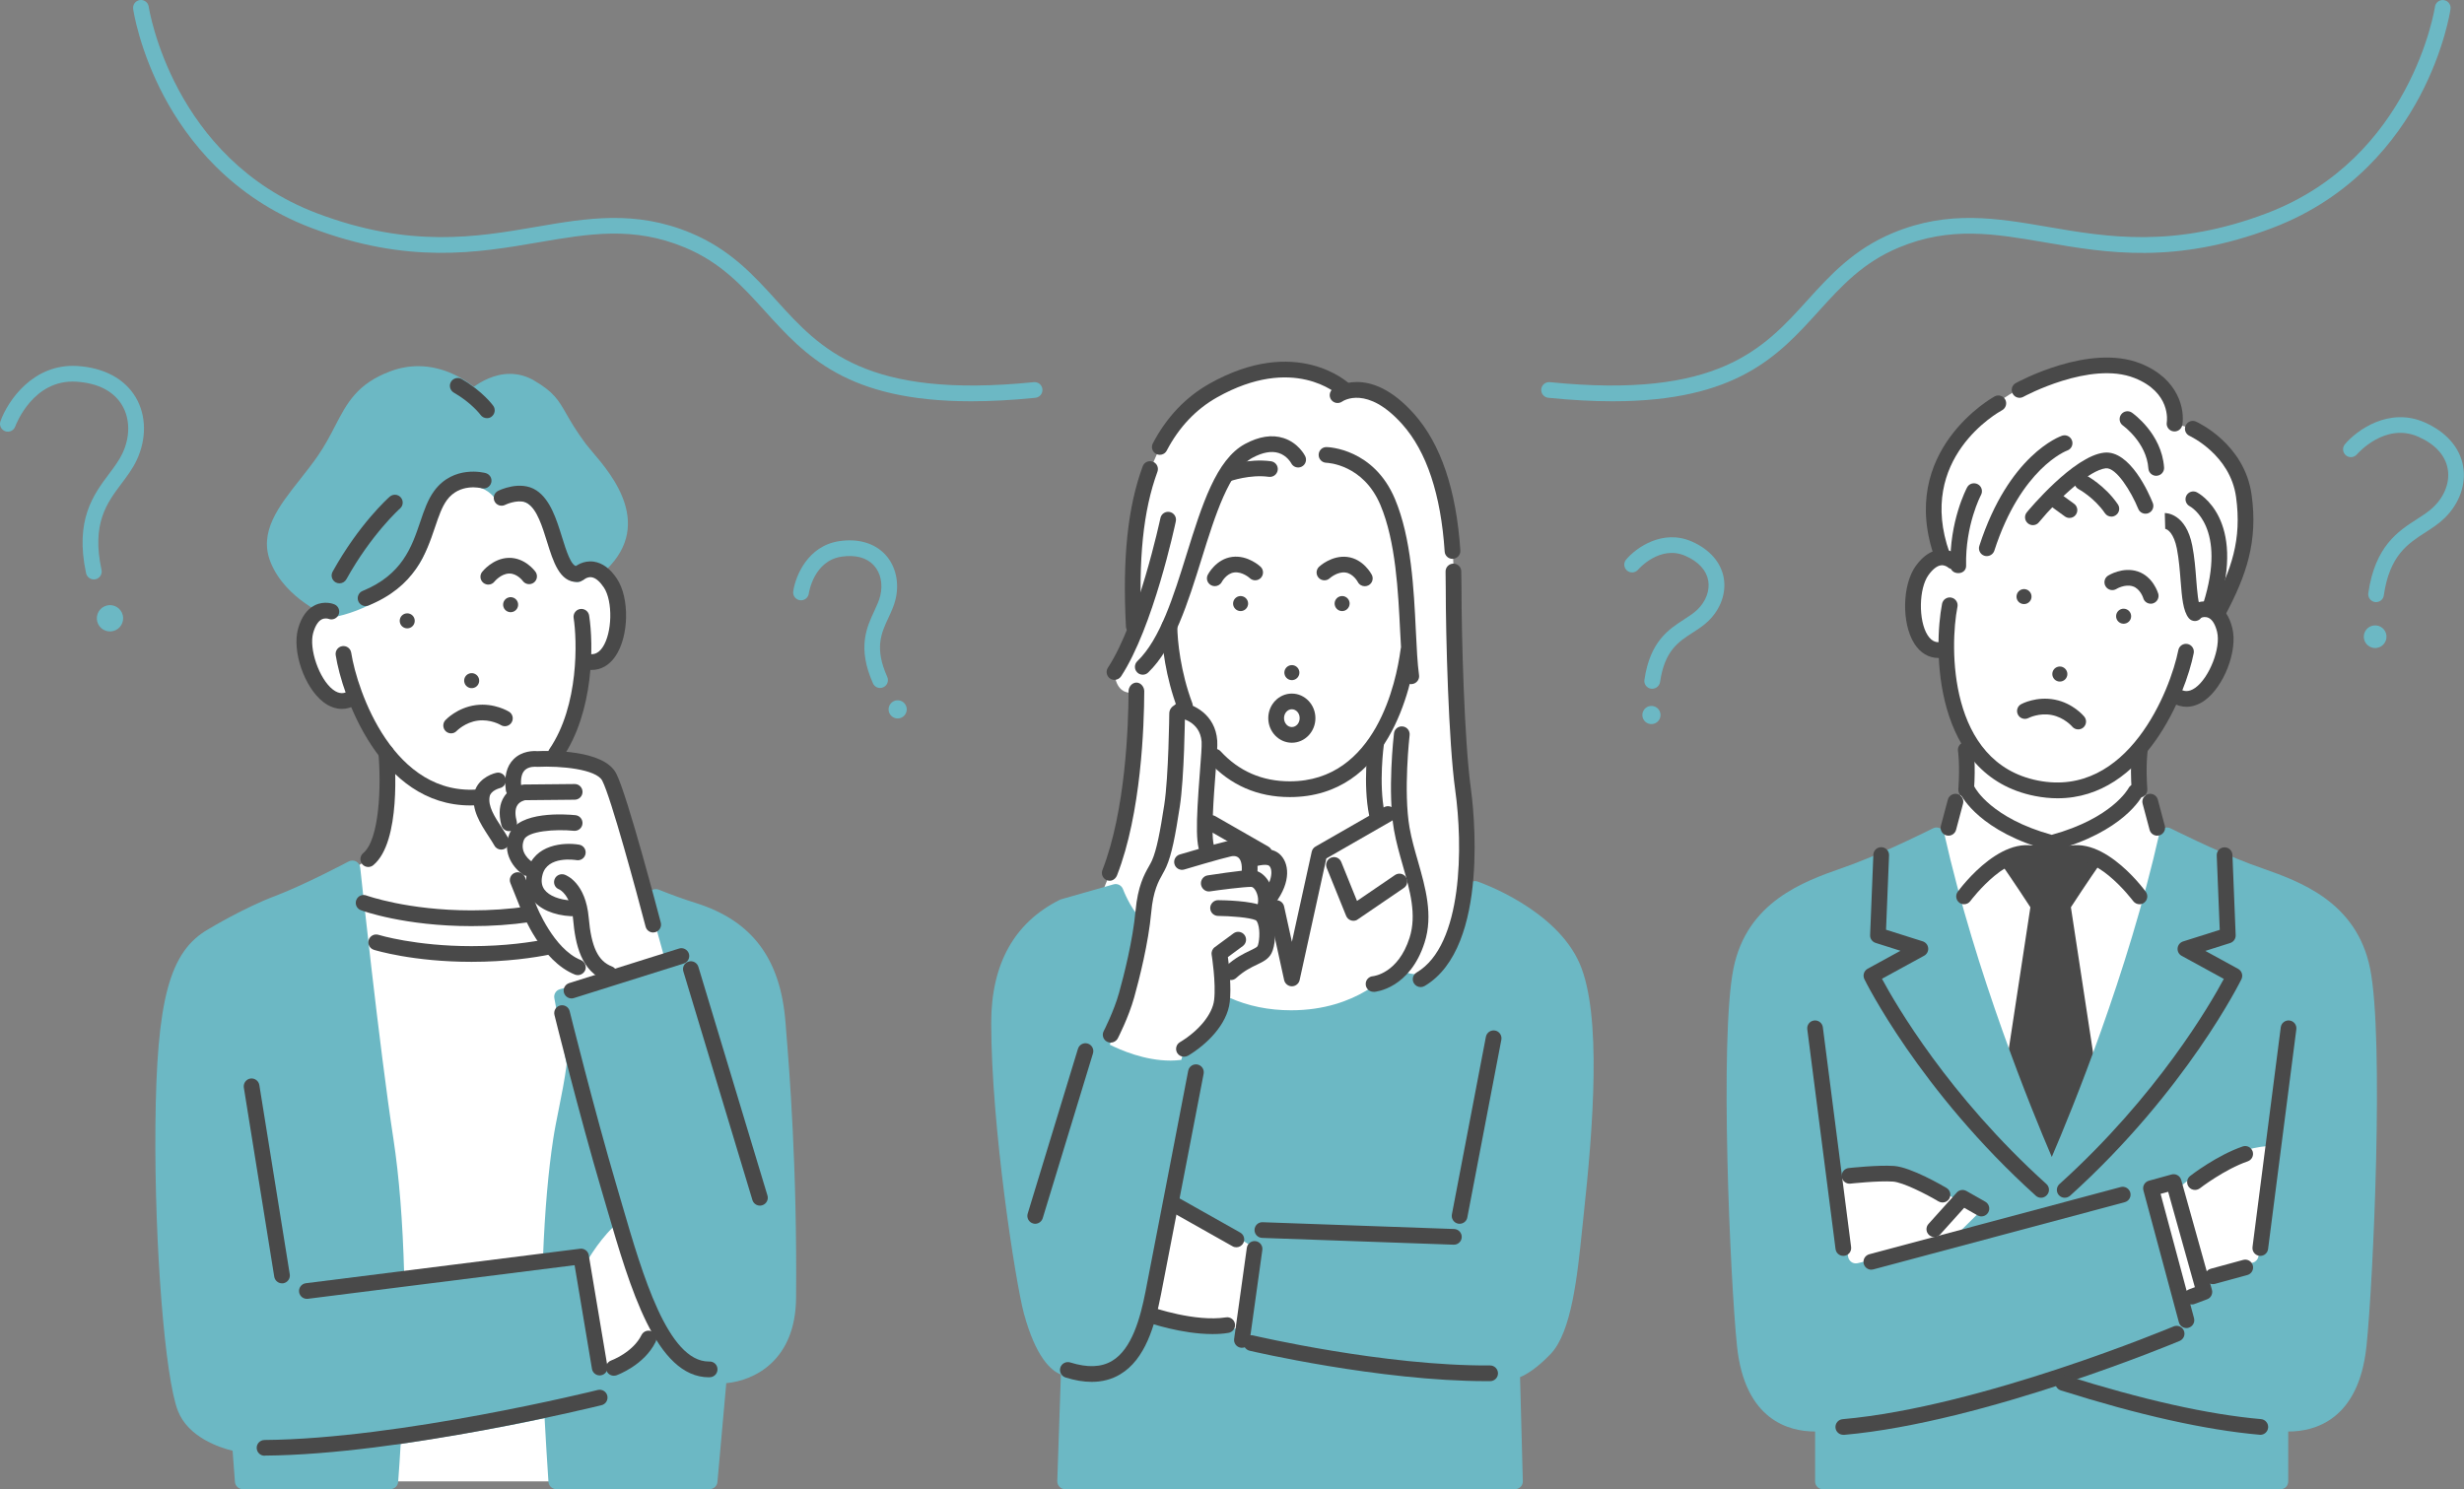
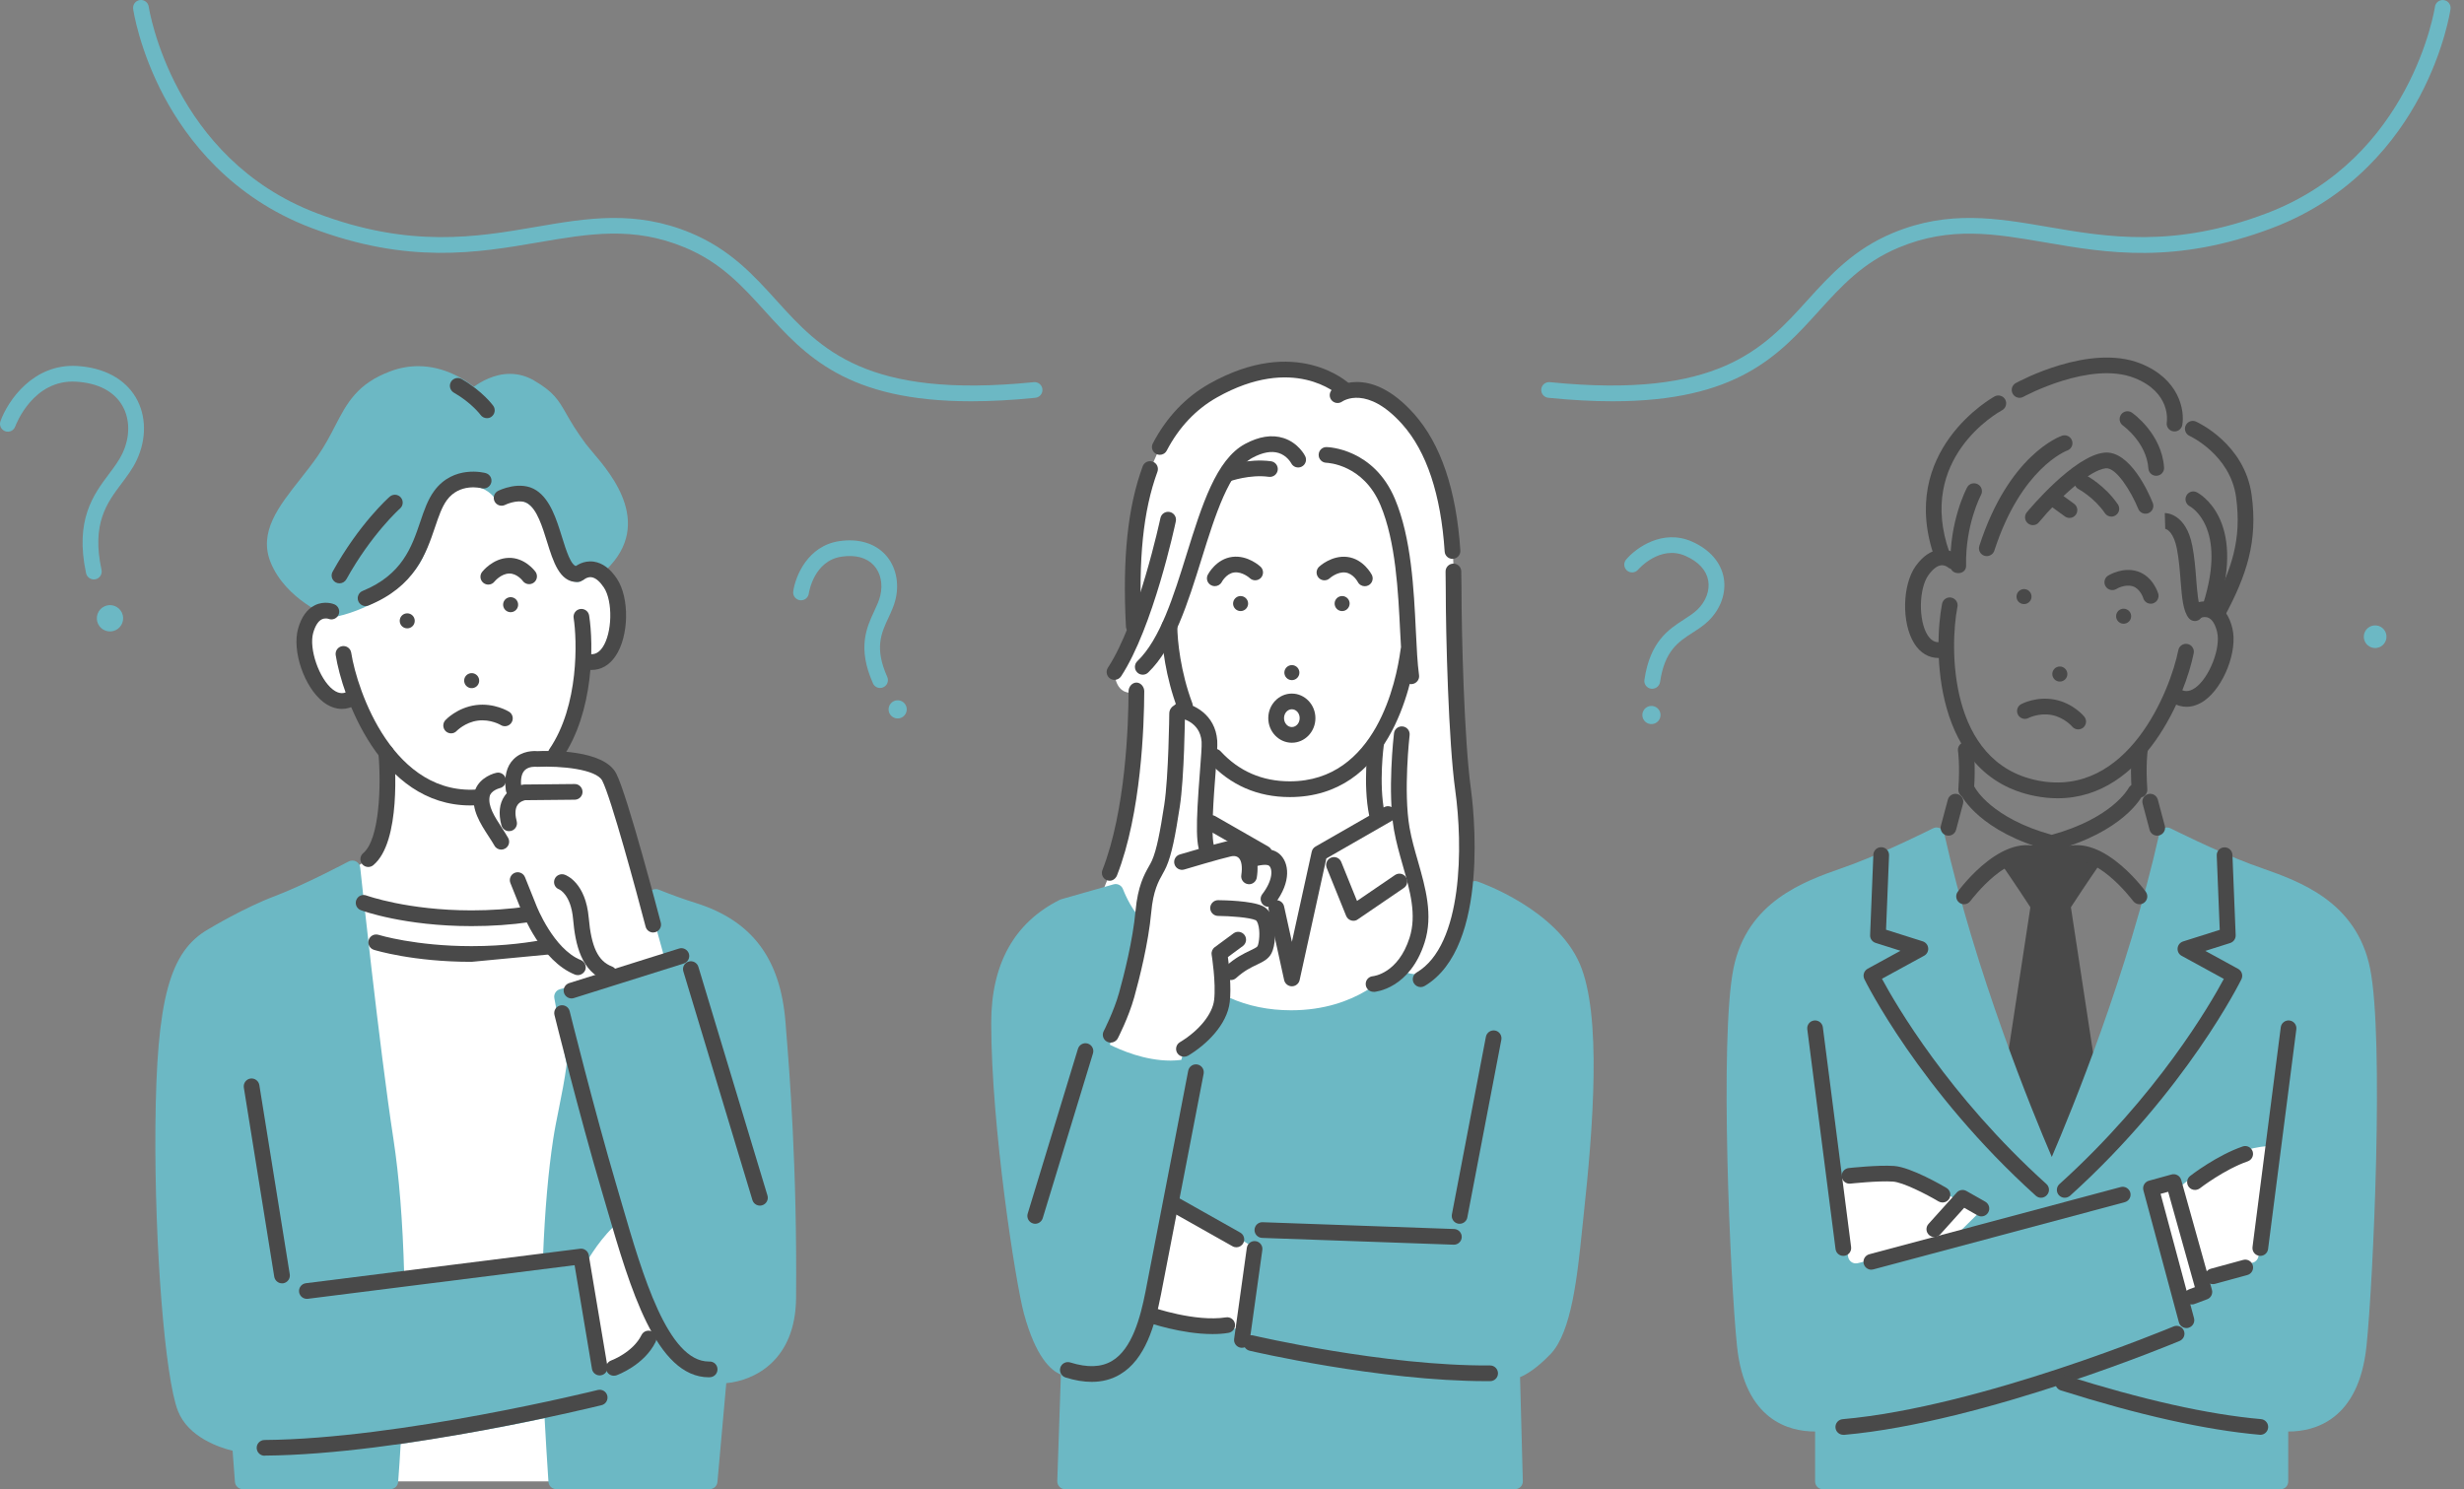
<svg xmlns="http://www.w3.org/2000/svg" version="1.1" id="data" x="0px" y="0px" viewBox="0 0 4098.7 2477.5" style="enable-background:new 0 0 4098.7 2477.5;" xml:space="preserve">
  <rect x="0" y="0" width="4098.7" height="2477.5" fill="#808080" stroke="none" />
  <style type="text/css">
	.st0{fill:#FFFFFF;}
	.st1{fill:#494949;}
	.st2{fill:#6CB8C4;}
</style>
  <g>
    <path class="st0" d="M960.9,955.2c0,0,23.3-165.5-127.1-176.9c-150.4-11.3-282.6,239.2-282.6,239.2s-63.3-12.4-39.5,84   c23.7,96.4,80.1,58.8,80.1,58.8s14.2,48.6,50.8,92.3c0,0,19.7,164.1-56.3,192.3l57.1,686.2l6,333.5h276.1l-0.9-392.6l60.1-340.4   l171.5-119.3l-62.7-115.8l-18.3-4.4c0,0-44.4-174.1-67-203.7c-22.6-29.6-83.6-25.9-83.6-25.9s39.6-65.1,45.9-161   c0,0,58.6,7.8,57.7-79.8C1027.3,934.1,975.5,944,960.9,955.2z" />
    <path class="st0" d="M2236.6,652c0,0-62.8-76.7-206.4-8.7c-143.7,67.9-153.3,277.4-143.3,409l-33,65.6c0,0,0,42.5,36.5,33.3   c0,0,5.1,199.3-59.9,339.8l59.9,97.9l-73.5,159.8c0,0,74.9,66.5,219.4,49.9c144.5-16.5,379.4-74,403.9-329.1   c0,0,1.8-78.4-5.4-148.9c-7.3-70.6-17-369.9-17-369.9S2421.3,643.3,2236.6,652z" />
-     <path class="st0" d="M3617.2,704.7c0,0,10.4-64.9-78.4-93.1c-88.7-28.3-202,43.9-233.9,72c-31.9,28.1-127.3,102.4-74.2,243.9   c0,0-43,0.5-48.5,71c-5.5,70.5,23.3,89.6,55.5,83.1c0,0-2.4,94.6,38.4,153.3l-5.2,75.2l-18.1,23.6l-11.6,43.5l-19.8,12.5   c0,0,29.4,251.4,132.1,439.4h112.9c0,0,107.4-184.2,138.3-439.4l-16.3-12.5l-11.6-43.5l-18.1-23.6l0.9-65.1   c0,0,34.3-35.7,53.1-88.5c0,0,41.8,21.9,70.6-29.7c28.8-51.7,22.7-85.2,2.2-106.7c0,0,134-214.2-38.1-306.8L3617.2,704.7z" />
    <path class="st1" d="M3495.2,1423.8c-1.6-4.1-5.2-7.1-9.5-7.9l-72.1-14.7c-1.7-0.4-3.5-0.4-5.2,0l-72.1,14.7   c-4.3,0.9-7.9,3.9-9.5,7.9c-1.6,4.1-1.1,8.7,1.4,12.3c0.3,0.4,25.1,36.2,49.2,73.3l-47.5,311.7c-0.4,2.8,0.1,5.6,1.4,8l68.2,129.7   c2.3,4.3,6.7,7,11.6,7c4.9,0,9.3-2.7,11.6-7l68.2-129.7c1.3-2.5,1.8-5.3,1.4-8l-47.5-311.7c24.1-37.1,48.9-72.9,49.2-73.3   C3496.3,1432.5,3496.8,1427.8,3495.2,1423.8z" />
    <path class="st2" d="M985.8,752.3c-4.5-5.3-8.4-9.9-11-13.3c-16.6-22.3-25.6-38-32.8-50.6c-13-22.7-20.9-36.4-54.1-55.6   c-12.4-7.2-25.8-10.8-39.7-10.8c-26.1,0-48.1,12.9-60,21.5c-15.3-12.2-49-34.3-92.6-34.3c-15.2,0-30.4,2.7-45.1,8.1   C594,638,577,670.9,557.3,708.9c-8.1,15.8-16.6,32-28.7,49.6c-9.4,13.6-19.8,26.7-29.7,39.3c-35.7,45.2-69.4,87.9-48.4,138.6   c25.2,60.9,94.3,88.4,97.2,89.6c1.5,0.6,3.1,0.9,4.7,0.9c0.7,0,1.4-0.1,2.1-0.2c44.1-7.2,121.8-43.6,148.7-99.2   c8.4-17.4,13.2-34.9,17.3-50.3c8.2-30.4,14.2-52.3,41.5-63.2c7.9-3.1,15.6-4.7,22.7-4.7c24.2,0,37,17.9,37.5,18.6   c3,4.5,8.5,6.6,13.8,5.4c6.2-1.5,12.1-2.2,17.5-2.2c38.5,0,51.5,38.3,63.5,84.6c12.6,48.7,36.5,52.5,43.5,52.5c0.4,0,1,0,1.4-0.1   c4.1-0.3,7.8-2.6,10-6.1c2.4-3.9,5.3-5.6,9.6-5.6c3,0,5.4,0.9,5.5,0.9c0,0,0,0,0,0c4.5,1.9,9.8,1.1,13.5-2.2   C1092,876.7,1017.5,789.5,985.8,752.3z" />
    <path class="st2" d="M1307.7,1714.8l-1.1-14.2c-8.3-105.8-55.6-168.7-148.9-198.2c-19.8-6.2-40.6-13.7-62-22.3   c-4.6-1.8-9.9-0.9-13.6,2.4c-3.7,3.3-5.2,8.4-3.9,13.2l28.7,103.8l-175.3,46.2c-6.6,1.7-10.8,8.3-9.5,15l20.5,110.3   c-3.4,25.8-8.4,50.6-13.2,74.6c-3.5,17.4-6.8,33.8-9.1,49c-8.2,53.3-14,120.1-16.9,193.7l-231.1,31c-2.3-85.6-8.4-163-17.9-224.7   c-23.3-151.5-54.9-448.2-55.2-451.2c-0.5-4.3-3-8.1-6.9-10.2c-3.8-2-8.4-2-12.3,0c-0.7,0.4-74.2,39.3-122.9,57.7   c-50.7,19.1-107.7,53.3-109.8,54.6c-65.5,36.9-87,117-88.8,329.4c-1.6,196.8,15.9,417.6,37.5,472.5c17.2,43.7,68.7,60.8,90.9,66.2   l3.9,51.8c0.5,6.8,6.2,12.1,13,12.1h245.5c6.8,0,12.5-5.2,13-12.1c1.6-21.1,3-42.3,4.2-63.1c33.6-5.1,141.6-21.9,239.4-42.8   c1.4,25.4,4.3,76.4,6.4,105.9c0.5,6.8,6.2,12.1,13,12.1h255.1c6.8,0,12.4-5.1,13-11.9l14.7-164.4c47.3-4.5,115.2-38,116.1-141.7   C1326.2,1942.5,1312.8,1777.1,1307.7,1714.8z" />
    <path class="st2" d="M2627.8,1603.4c-39.2-90.8-164.5-135-169.9-136.8c-3.5-1.2-7.3-0.9-10.5,0.9c-3.2,1.8-5.6,4.8-6.4,8.4   c-0.2,0.9-23,94.4-54.4,129.2c-9.4,10.4-20,15.6-31.7,15.6c-13.8,0-24.8-7.2-24.8-7.2c-5.6-3.9-13.3-2.7-17.6,2.6   c-0.5,0.6-53,64.7-164.8,64.7c-37.1,0-71.6-7-102.5-20.9c-3.5-1.6-7.5-1.5-10.9,0.1c-3.4,1.6-6,4.7-7,8.3   c-12.1,43.7-50.3,66.2-50.6,66.4c-3,1.7-5.2,4.6-6.1,7.9l-5.6,20.7c-5.8,0.7-11.8,1.2-17.8,1.2c0,0,0,0,0,0   c-43.3,0-83.2-17.5-101.2-26.5c25.5-57.8,36.5-111.1,46.3-158.4c2.8-13.7,5.5-26.7,8.5-39.4c1-4.4-0.3-9-3.5-12.2   c-17.5-17.4-29.2-48.4-29.3-48.7c-2.4-6.4-9.3-9.9-15.8-8l-87,24.8c-0.8,0.2-1.5,0.5-2.3,0.9c-75.7,37.8-114.1,106.7-114.1,204.7   c0,171.7,40.4,432,54.4,483.6c19.6,72.2,44.7,94.9,61.5,101.5l-6,177.3c-0.1,3.5,1.2,6.9,3.7,9.5c2.5,2.6,5.8,4,9.4,4H2520   c3.5,0,6.9-1.4,9.4-3.9c2.5-2.5,3.8-5.9,3.7-9.4l-4.6-173.1c10.8-4.5,28-14.8,50.8-38.5c34.9-36.2,44.6-130.6,52.4-206.5   c0.8-7.6,1.5-14.9,2.3-21.8C2650.4,1873,2664.5,1688.5,2627.8,1603.4z" />
    <g>
      <path class="st0" d="M2077.1,2085.6l-123.2-77.1l-38.7,169.1c0,0,39.7,27.9,149.2,19L2077.1,2085.6z" />
      <path class="st0" d="M2023.1,2211.4C2023.1,2211.4,2023.1,2211.4,2023.1,2211.4c-81.5,0-114-22.1-115.3-23.1    c-4.3-3-6.4-8.4-5.2-13.6l38.7-169.1c0.9-4.1,3.8-7.5,7.7-9.1c3.9-1.6,8.4-1.3,11.9,1l123.2,77.1c4.3,2.7,6.6,7.5,6.1,12.6    l-12.7,111c-0.7,6.2-5.7,11-11.9,11.5C2050.8,2210.8,2036.5,2211.4,2023.1,2211.4z M1930.2,2170.7c12.5,5.4,41.6,14.6,92.8,14.6    c0,0,0,0,0,0c9.5,0,19.4-0.3,29.6-0.9l10.5-92.1l-100.6-63L1930.2,2170.7z" />
    </g>
    <path class="st2" d="M3942.5,1611.3c-22.5-111.3-117.2-144.8-179.9-166.9c-7-2.5-13.6-4.8-19.7-7.1   c-58.9-22.2-131.6-58.9-132.3-59.2c-3.6-1.8-7.8-1.9-11.5-0.2c-3.6,1.7-6.3,5-7.2,8.9c-52.3,232.8-145.9,461.2-178.9,538   c-33-76.9-126.6-305.3-178.9-538c-0.9-3.9-3.5-7.2-7.2-8.9c-3.6-1.7-7.9-1.7-11.5,0.2c-0.7,0.4-73.5,37-132.3,59.2   c-6.1,2.3-12.7,4.6-19.7,7.1c-62.7,22.1-157.4,55.6-179.9,166.9c-23.4,115.7-5.4,519.9,5.9,628.1   c12.8,123.5,86.7,142.2,129.6,142.2c0,0,0.3,0,0.3,0v83c0,7.2,5.6,13,12.8,13h761.6c7.2,0,12.6-5.8,12.6-13v-83c1,0,0.6,0,0.6,0   c42.9,0,116.8-18.7,129.6-142.2C3947.9,2131.2,3965.9,1726.9,3942.5,1611.3z" />
    <path class="st2" d="M1615.4,667.6c-207.1,0-276-76.1-343-150.1c-37.7-41.6-73.3-80.9-133.5-105.9c-85.4-35.5-158.5-22.9-243.2-8.4   c-101.5,17.4-216.6,37.2-378-24.1C384.4,328.5,311,232.2,272.8,160.4c-41.2-77.7-50.9-142.8-51.3-145.5c-1-7.1,3.9-13.8,11.1-14.8   c7.2-1,13.8,3.9,14.8,11.1l0,0c0.4,2.5,39.3,252.3,279.6,343.5c154.8,58.8,266.1,39.7,364.3,22.8c85-14.6,165.3-28.4,257.6,10   c65.6,27.3,104.9,70.6,142.8,112.5c73,80.6,148.6,164,428,135.8c7.2-0.7,13.6,4.5,14.3,11.7c0.7,7.2-4.5,13.6-11.7,14.3   C1683.1,665.8,1647.6,667.6,1615.4,667.6z" />
    <path class="st2" d="M2682.5,667.6c-32.2,0-67.6-1.8-107-5.8c-7.2-0.7-12.4-7.1-11.7-14.3c0.7-7.2,7.1-12.4,14.3-11.7   c279.5,28.2,355-55.2,428-135.8c38-41.9,77.2-85.2,142.8-112.5c92.4-38.4,172.6-24.6,257.6-10c98.2,16.9,209.6,36,364.3-22.8   c240.3-91.3,279.3-341,279.6-343.5c1-7.1,7.7-12.1,14.8-11c7.1,1,12.1,7.6,11.1,14.8c-0.4,2.7-10.1,67.8-51.3,145.5   c-38.1,71.8-111.6,168.1-244.9,218.7c-161.4,61.3-276.5,41.6-378,24.1c-84.7-14.5-157.8-27.1-243.2,8.4   c-60.2,25-95.8,64.3-133.5,105.9C2958.5,591.5,2889.5,667.6,2682.5,667.6z" />
    <g>
      <path class="st0" d="M984.6,2110.3c0,0,18.3-33.8,43.6-58.6l50.7,160c0,0-30.7,49.2-65.5,52.7L984.6,2110.3z" />
      <path class="st0" d="M1013.3,2277.4c-6.2,0-11.7-4.4-12.8-10.7l-28.7-154.1c-0.5-2.9-0.1-6,1.4-8.6c0.8-1.4,19.5-35.8,45.9-61.7    c3.2-3.2,7.9-4.4,12.3-3.3c4.4,1.1,7.9,4.4,9.3,8.7l50.7,160c1.2,3.6,0.7,7.6-1.4,10.9c-3.5,5.6-35.3,54.8-75.3,58.8    C1014.2,2277.4,1013.8,2277.4,1013.3,2277.4z M998.3,2112.6l25.2,135.4c16.8-7.8,32.8-26.8,40.9-38.4l-41.9-132.3    C1011.1,2091.6,1002.3,2105.9,998.3,2112.6z" />
    </g>
    <g>
      <path class="st0" d="M3588.3,1987.5l21.1-6.8l10.4,17.2c0,0,71.8-71.8,154.1-78.4l-30,168.5l-77,24.8l-13.1,30l-18.3,6.8    L3588.3,1987.5z" />
      <path class="st0" d="M3635.5,2162.8c-2,0-4-0.5-5.9-1.4c-3.2-1.6-5.7-4.5-6.7-8l-47.2-162.2c-2-6.8,1.8-13.9,8.5-16.1l21.1-6.8    c5.7-1.8,12,0.5,15.2,5.7l2.2,3.6c24.6-21.2,83.5-65.7,150.1-71c4.1-0.3,8,1.2,10.7,4.2c2.7,3,3.9,7.1,3.2,11.1l-30,168.5    c-0.8,4.8-4.3,8.7-8.9,10.1l-71.4,23l-10.7,24.6c-1.4,3.3-4.1,5.8-7.4,7l-18.3,6.8C3638.6,2162.5,3637.1,2162.8,3635.5,2162.8z     M3605.4,1999.3l38.7,133.2l10.8-24.8c1.5-3.4,4.4-6.1,8-7.2l69.6-22.4l25.5-143.1c-69.3,13.5-128.2,71.6-128.9,72.2    c-2.8,2.8-6.8,4.2-10.8,3.7c-4-0.5-7.5-2.8-9.6-6.2L3605.4,1999.3z" />
    </g>
    <g>
      <path class="st0" d="M3280.3,2010.6l-42.1,41.5l-151.2,36.8l-20.9-117c0,0,88.9-23.5,175,31.3l12.8,12.6l16-12.6L3280.3,2010.6z" />
      <path class="st0" d="M3087.1,2101.9c-2.5,0-5-0.7-7.1-2.1c-3-2-5.1-5.1-5.7-8.6l-20.9-117c-1.2-6.7,2.9-13.2,9.5-14.9    c0.8-0.2,20.9-5.4,51.1-5.4c33.7,0,84.4,6.7,134.2,38.4c0.8,0.5,1.5,1.1,2.2,1.7l4.5,4.5l6.9-5.5c4.5-3.6,10.9-3.7,15.6-0.4    l10.4,7.4c3.1,2.2,5.1,5.8,5.5,9.6c0.3,3.8-1.1,7.6-3.8,10.3l-42.1,41.5c-1.7,1.7-3.8,2.8-6.1,3.4l-151.2,36.8    C3089.1,2101.8,3088.1,2101.9,3087.1,2101.9z M3081.3,1982.3l16.2,90.6l134.2-32.6l14.3-14.1c-0.4-0.3-0.8-0.7-1.2-1.1l-11.7-11.6    c-44.2-27.7-89.1-33.6-119.1-33.6C3100.3,1979.9,3089,1981.1,3081.3,1982.3z" />
    </g>
    <path class="st1" d="M3438.7,1123.8c-1.3,6.8-7.9,11.2-14.7,9.9c-6.8-1.3-11.2-7.9-9.9-14.7c1.3-6.8,7.9-11.2,14.7-9.9   C3435.6,1110.5,3440,1117.1,3438.7,1123.8z" />
    <path class="st1" d="M3422.8,1328.1c-12.1,0-24.6-1.2-37.8-3.8c-170.9-33.6-168.7-247.5-154.5-319.8c1.4-7.1,8.3-11.7,15.3-10.3   c7.1,1.4,11.7,8.3,10.3,15.3c-12.9,65.6-16,259.6,133.9,289.1c149.9,29.5,220.5-151.2,233.5-216.9c1.4-7.1,8.2-11.7,15.3-10.3   c7.1,1.4,11.7,8.3,10.3,15.3C3636,1153.5,3567.6,1328.1,3422.8,1328.1z" />
    <path class="st1" d="M3270.6,1326.9c-0.3,0-0.6,0-0.9,0c-7.2-0.5-12.6-6.7-12.1-13.9c2.8-40.3-0.5-63.4-0.6-63.6   c-1.1-7.1,3.9-13.8,11-14.8c7.1-1.1,13.8,3.8,14.8,10.9c0.2,1,3.8,25.9,0.8,69.3C3283.2,1321.6,3277.4,1326.9,3270.6,1326.9z" />
    <path class="st1" d="M3558.9,1326.9c-6.8,0-12.5-5.3-13-12.2c-3-43.5,0.7-68.3,0.8-69.3c1.1-7.1,7.7-12,14.9-10.9   c7.1,1.1,12,7.7,10.9,14.9c-0.1,0.5-3.4,23.6-0.6,63.6c0.5,7.2-4.9,13.4-12.1,13.9C3559.5,1326.9,3559.2,1326.9,3558.9,1326.9z" />
    <path class="st2" d="M202.7,1019.2c5.2,10.9,0.6,24-10.3,29.2c-10.9,5.2-24,0.6-29.2-10.3c-5.2-10.9-0.6-24,10.3-29.2   C184.4,1003.6,197.5,1008.3,202.7,1019.2z" />
    <path class="st2" d="M156,964c-6,0-11.4-4.2-12.8-10.3c-19.1-88.9,12.5-131,37.9-164.9c8.7-11.6,16.9-22.5,22.5-34.3   c13.1-27.7,12.9-57.6-0.4-80.1c-14-23.6-40.4-37.2-76.5-39.4c-71.6-4.3-100.2,71.4-101.4,74.6c-2.5,6.8-9.9,10.3-16.7,7.8   c-6.8-2.5-10.3-9.9-7.8-16.7c12.1-33.7,54.3-96.2,127.6-91.8c44.5,2.7,79.1,21.3,97.4,52.2c17.7,30,18.3,69,1.5,104.6   c-6.7,14.2-16.1,26.7-25.2,38.8c-24.5,32.7-49.9,66.5-33.2,143.7c1.5,7-3,14-10,15.5C157.9,963.9,156.9,964,156,964z" />
    <path class="st2" d="M1505.2,1171c5.1,6.6,3.8,16.1-2.8,21.2c-6.6,5.1-16.1,3.8-21.2-2.8c-5.1-6.6-3.8-16.1,2.8-21.2   C1490.7,1163.1,1500.2,1164.3,1505.2,1171z" />
    <path class="st2" d="M1464,1144.6c-5,0-9.8-2.9-11.9-7.8c-26.3-59.1-10.5-93,2.2-120.2c4.1-8.9,8-17.3,10-25.6   c4.6-19.3,0.6-38.1-10.7-50.4c-11.8-12.9-30.4-17.9-53.7-14.5c-46,6.8-54.2,59.2-54.5,61.4c-1,7.1-7.6,12.1-14.8,11.1   c-7.1-1-12.1-7.6-11.1-14.7c3.6-25.5,24.2-75.9,76.6-83.6c31.8-4.7,59.1,3.4,76.8,22.7c17.1,18.7,23.4,46.4,16.8,74.1   c-2.6,10.9-7.3,20.9-11.8,30.6c-12.1,25.9-23.5,50.4-2,98.5c2.9,6.6,0,14.3-6.6,17.2C1467.6,1144.2,1465.8,1144.6,1464,1144.6z" />
    <path class="st2" d="M2762.1,1188.2c0.8,8.3-5.4,15.7-13.7,16.4c-8.3,0.8-15.7-5.4-16.4-13.7c-0.7-8.3,5.4-15.7,13.7-16.4   C2754,1173.8,2761.4,1179.9,2762.1,1188.2z" />
    <path class="st2" d="M2748.3,1145.9c-0.6,0-1.2,0-1.9-0.1c-7.1-1-12.1-7.7-11-14.8c9.3-64,40.7-84.2,66-100.5   c8.2-5.3,16-10.3,22.2-16.3c14.2-13.8,20.8-31.9,17.9-48.4c-3.1-17.2-16.2-31.4-37.7-40.9c-42.9-19-78.5,22.4-78.9,22.8   c-4.7,5.5-12.9,6.2-18.4,1.6c-5.5-4.7-6.2-12.9-1.5-18.4c16.6-19.7,60.9-51.3,109.4-29.9c29.4,13,48.2,34.4,52.9,60.2   c4.5,25-4.9,51.8-25.3,71.7c-8,7.9-17.3,13.8-26.3,19.6c-24,15.5-46.7,30.1-54.3,82.3C2760.3,1141.2,2754.7,1145.9,2748.3,1145.9z" />
    <path class="st2" d="M3969.7,1057.6c0.9,10.4-6.7,19.5-17.1,20.5c-10.4,0.9-19.5-6.7-20.5-17.1c-0.9-10.4,6.7-19.5,17.1-20.5   C3959.7,1039.6,3968.8,1047.3,3969.7,1057.6z" />
-     <path class="st2" d="M3952.5,1001.7c-0.6,0-1.2,0-1.9-0.1c-7.1-1-12.1-7.7-11.1-14.8c11.3-78.3,49.8-103.1,80.8-123   c10.4-6.7,20.2-13,28.1-20.7c18.4-18,27.1-41.6,23.2-63.1c-4.1-22.6-21-41.1-48.9-53.4c-55.6-24.6-101.6,28.8-102.1,29.3   c-4.7,5.5-12.9,6.2-18.4,1.6c-5.5-4.7-6.2-12.9-1.6-18.4c20.2-23.9,73.9-62.3,132.6-36.4c35.7,15.8,58.4,41.6,64,72.6   c5.4,30.1-6,62.4-30.6,86.5c-9.8,9.6-21.2,16.9-32.2,24c-29.2,18.8-59.5,38.3-69.1,104.8C3964.5,997,3958.9,1001.7,3952.5,1001.7z" />
    <path class="st1" d="M1971,1187.5c-5.3,0-10.2-3.2-12.2-8.4c-19.7-52-26.6-106.3-26.6-137c0-7.2,5.8-13.1,13.1-13.1   c7.2,0,13.1,5.8,13.1,13.1c0,22.9,5.3,75.7,24.9,127.7c2.6,6.7-0.8,14.3-7.6,16.8C1974.1,1187.3,1972.5,1187.5,1971,1187.5z" />
    <path class="st1" d="M2145.5,1326.1c-53.5,0-98.7-19.7-134.4-58.5c-4.9-5.3-4.5-13.6,0.8-18.5c5.3-4.9,13.6-4.5,18.5,0.8   c30.5,33.2,69.2,50,115.1,50c143.6,0,177.2-167,184.1-218.2c1-7.1,7.5-12.2,14.7-11.2c7.1,1,12.2,7.5,11.2,14.7   C2347.9,1141.7,2310.2,1326.1,2145.5,1326.1z" />
    <path class="st1" d="M2244.9,1002.2c-1.1-6.8-7.5-11.5-14.3-10.4c-6.8,1.1-11.5,7.5-10.4,14.3c1.1,6.8,7.5,11.5,14.3,10.4   C2241.3,1015.4,2245.9,1009,2244.9,1002.2z" />
    <path class="st1" d="M2161.3,1117.1c-1.1-6.8-7.5-11.5-14.3-10.4c-6.8,1.1-11.5,7.5-10.4,14.3c1.1,6.8,7.5,11.5,14.3,10.4   C2157.7,1130.3,2162.4,1123.9,2161.3,1117.1z" />
    <path class="st1" d="M2051.3,1002.2c1.1-6.8,7.5-11.5,14.3-10.4c6.8,1.1,11.5,7.5,10.4,14.3c-1.1,6.8-7.5,11.5-14.3,10.4   C2054.9,1015.4,2050.2,1009,2051.3,1002.2z" />
    <path class="st1" d="M2270.2,975.3c-4.7,0-9.3-2.6-11.6-7.1c0-0.1-7.6-14.1-20.6-15.7c-13.6-1.7-25.9,9.4-26,9.5   c-5.3,4.9-13.5,4.6-18.4-0.6c-4.9-5.2-4.7-13.4,0.5-18.4c0.8-0.8,21.1-19.6,47.2-16.4c26.8,3.4,40,28.6,40.6,29.7   c3.3,6.4,0.8,14.3-5.7,17.6C2274.3,974.8,2272.2,975.3,2270.2,975.3z" />
    <path class="st1" d="M2020.7,975.2c-2,0-4.1-0.5-6-1.5c-6.4-3.3-8.9-11.1-5.6-17.5c0.6-1.1,13.8-26.3,40.6-29.7   c26.1-3.3,46.3,15.6,47.2,16.4c5.2,5,5.4,13.2,0.5,18.5c-5,5.2-13.2,5.4-18.4,0.5c-0.3-0.3-12.4-11.2-26-9.5   c-13,1.6-20.6,15.7-20.6,15.8C2030,972.7,2025.4,975.2,2020.7,975.2z" />
    <path class="st1" d="M2290.4,1367.5c-6.1,0-11.5-4.3-12.8-10.4c-10.9-53-1.8-119.2-1.4-122c1-7.1,7.6-12.1,14.7-11.1   c7.1,1,12.1,7.6,11.1,14.7c-0.1,0.6-8.9,64.6,1.1,113.1c1.4,7.1-3.1,14-10.2,15.4C2292.1,1367.4,2291.3,1367.5,2290.4,1367.5z" />
    <path class="st1" d="M1900.9,1122.5c-3.4,0-6.9-1.3-9.4-4c-5-5.2-4.8-13.5,0.4-18.5c37.9-36.3,60.4-108.5,82.1-178.4   c25.2-80.8,48.9-157.1,97-183c23.4-12.6,44.9-15.9,64-9.8c24.9,7.9,35.7,29.2,36.1,30.1c3.2,6.5,0.6,14.3-5.9,17.5   c-6.4,3.2-14.2,0.6-17.4-5.8c-0.2-0.4-6.9-12.7-21-17c-12-3.7-26.6-1-43.4,8c-38.7,20.9-62,95.6-84.5,167.8   c-22.7,73-46.3,148.5-89,189.5C1907.4,1121.3,1904.2,1122.5,1900.9,1122.5z" />
    <path class="st1" d="M2347.5,1138.2c-6.4,0-12-4.8-12.9-11.3c-2.8-20.7-4-46.2-5.5-75.7c-3.3-67-7.3-150.3-32.8-210.9   c-28.5-67.7-87.6-70.3-90.1-70.4c-7.2-0.2-12.9-6.2-12.7-13.4c0.2-7.2,5.9-12.9,13.3-12.7c3.2,0.1,78.4,2.6,113.6,86.3   c27.3,64.8,31.5,150.7,34.8,219.7c1.4,28.9,2.6,53.8,5.3,73.5c1,7.1-4.1,13.7-11.2,14.7C2348.7,1138.2,2348.1,1138.2,2347.5,1138.2   z" />
    <path class="st1" d="M2042,801.3c-5.4,0-10.4-3.3-12.3-8.7c-2.4-6.8,1.1-14.3,7.9-16.7c1.6-0.6,38.7-13.7,76.7-8.5   c7.1,1,12.1,7.6,11.1,14.7c-1,7.1-7.5,12.1-14.7,11.2c-31.5-4.4-64,7.1-64.3,7.2C2044.9,801.1,2043.4,801.3,2042,801.3z" />
    <path class="st1" d="M1853.9,1131.1c-2.5,0-4.9-0.7-7.2-2.1c-6-4-7.7-12.1-3.8-18.1c50.7-77.2,87-247.3,87.4-249   c1.5-7.1,8.4-11.6,15.5-10.1c7.1,1.5,11.6,8.4,10.1,15.5c-1.5,7.2-37.7,176.6-91.1,258C1862.3,1129,1858.2,1131.1,1853.9,1131.1z" />
    <path class="st1" d="M2284.8,1650.1c-6.8,0-12.5-5.2-13-12c-0.6-7.2,4.8-13.5,12-14c1.6-0.2,42-4.8,60.9-63.9   c12.2-38.2,0.8-78.2-11.3-120.5c-5.4-19-11-38.6-14.5-58.3c-11.2-63.8-0.6-157.4-0.1-161.3c0.8-7.2,7.2-12.3,14.5-11.5   c7.2,0.8,12.3,7.3,11.5,14.5c-0.1,0.9-10.6,93.8-0.1,153.9c3.2,18.4,8.6,37.3,13.9,55.6c12.6,44.2,25.7,89.9,11.1,135.6   c-24.5,76.5-81.3,81.8-83.7,82C2285.5,1650.1,2285.2,1650.1,2284.8,1650.1z" />
    <path class="st1" d="M2363.2,1642.2c-4.5,0-8.8-2.3-11.3-6.4c-3.7-6.2-1.6-14.2,4.6-17.9c77.6-45.9,76.9-212.2,64.2-303.1   c-11.2-80.1-15.8-258.3-15.8-335.9c0-9.8-0.1-18.9-0.3-27.8c-0.2-7.2,5.5-13.2,12.7-13.4c7.4-0.2,13.2,5.5,13.4,12.7   c0.2,9.1,0.4,18.5,0.4,28.5c0,77,4.6,253.5,15.5,332.3c3.7,26.8,33.3,264-76.8,329.2C2367.7,1641.6,2365.4,1642.2,2363.2,1642.2z" />
    <path class="st1" d="M2416.1,929.8c-6.8,0-12.6-5.3-13-12.2c-6.3-95-30-166.2-70.3-211.5c-58.6-65.8-98.5-39.2-100.2-38   c-5.9,4.1-14,2.8-18.2-3c-4.2-5.8-3-13.8,2.8-18.1c2.4-1.8,59.9-42.7,135.1,41.7c44.3,49.8,70.2,126.2,76.9,227.1   c0.5,7.2-5,13.4-12.2,13.9C2416.7,929.8,2416.4,929.8,2416.1,929.8z" />
    <path class="st1" d="M1846,1465.3c-1.6,0-3.2-0.3-4.8-0.9c-6.7-2.6-10-10.2-7.4-16.9c38.7-99,43.3-241.5,43.5-297.6   c0-7.2,5.9-14.3,13.1-14.3c0,0,0,0,0,0c7.2,0,13,7.2,13,14.4c-0.2,57.5-5,203.2-45.3,306.3   C1856.1,1461.5,1851.2,1465.3,1846,1465.3z" />
    <path class="st1" d="M1885.9,1054.6c-6.9,0-12.7-5.4-13-12.4c-5.9-114,3-198.6,27.9-266.4c2.5-6.8,10-10.2,16.8-7.7   c6.8,2.5,10.2,10,7.7,16.8c-23.6,64.3-32,145.6-26.3,256c0.4,7.2-5.2,13.3-12.4,13.7C1886.4,1054.6,1886.1,1054.6,1885.9,1054.6z" />
    <path class="st1" d="M1929.2,756.7c-2,0-4.1-0.5-6-1.5c-6.4-3.3-8.9-11.2-5.5-17.6c22.8-43.5,54.4-76.8,94-99.2   c144.4-81.3,230.4-2.5,233.9,0.9c5.2,5,5.5,13.2,0.5,18.5c-4.9,5.2-13.2,5.5-18.4,0.5c-3.1-2.9-76.3-68.7-203.2,2.8   c-35.2,19.8-63.3,49.6-83.7,88.5C1938.4,754.2,1933.9,756.7,1929.2,756.7z" />
    <path class="st1" d="M1847.5,1734.6c-2,0-4.1-0.5-6-1.5c-6.4-3.3-8.9-11.2-5.6-17.6c0.2-0.3,16.9-32.8,25.5-63.5   c8.3-29.8,22.9-87.1,27.5-136.6c3.8-41.3,14.5-60.5,22.4-74.4c1.9-3.4,3.6-6.4,4.8-9.1c8-18,13.6-47.8,20.6-93.2   c7.2-46.8,8.3-150.9,8.3-152c0.1-7.2,5.9-14.2,13.1-14.2c0,0,0.1,0,0.1,0c7.2,0,13,7.2,12.9,14.5c0,4.3-1.1,106.4-8.6,155   c-7.5,48.7-13.3,79.4-22.5,100.2c-1.7,3.9-3.8,7.6-5.9,11.5c-7.1,12.6-15.9,28.3-19.1,64.1c-4.7,51.5-19.8,110.7-28.3,141.3   c-9.3,33.4-26.7,67.1-27.4,68.5C1856.8,1732.1,1852.3,1734.6,1847.5,1734.6z" />
    <path class="st1" d="M1969.4,1758.1c-4.4,0-8.8-2.3-11.2-6.3c-3.7-6.2-1.7-14.2,4.5-17.9c31.8-19.1,54.1-46.6,56.9-70   c3.4-28.5-4-75.1-4.1-75.5c-0.8-4.8,1.2-9.7,5.2-12.6l31.2-23c5.8-4.3,14-3,18.3,2.8c4.3,5.8,3,14-2.8,18.3l-24.9,18.4   c2.1,15.4,6,50,3.1,74.8c-4.4,37.8-38.8,71-69.4,89.3C1974,1757.5,1971.7,1758.1,1969.4,1758.1z" />
    <path class="st1" d="M2047.6,1630.5c-3.5,0-7.1-1.4-9.7-4.3c-4.9-5.3-4.5-13.6,0.9-18.4c16-14.6,30.3-21.4,40.8-26.4   c5.5-2.6,11.2-5.4,12.2-7.2c2.7-5.4,4.9-24.9,0.7-37.3c-1.4-4-2.9-5.6-3.6-5.9c-9.9-4.7-42.7-7-62.8-7.2c-7.2-0.1-13-5.9-13-13.2   c0.1-7.2,6.1-13.1,13.2-13c9,0.1,55.1,0.8,73.8,9.7c5.4,2.5,12.7,8.3,17.1,21c6.4,18.7,4.1,45.4-2.1,57.5   c-5,9.9-14.3,14.3-24.3,19.1c-9.5,4.5-21.2,10.1-34.4,22.1C2053.9,1629.4,2050.7,1630.5,2047.6,1630.5z" />
-     <path class="st1" d="M2101.4,1530.5c-1.9,0-3.8-0.4-5.7-1.3c-6.5-3.1-9.2-11-6.1-17.4c5.6-11.7,3.2-23.6-1.8-31.4   c-2.9-4.5-5.7-4.9-6.4-4.9c0,0,0,0,0,0c-12.8,0-53.9,5.2-68.7,7.5c-7.2,1.1-13.8-4.3-14.9-11.4c-1.1-7.1,3.8-14.1,10.9-15.2   c2.2-0.3,55-8.6,72.1-8.9c11-0.2,21.5,6.2,28.9,17.8c10.8,16.9,12.1,39.6,3.3,57.8C2110.9,1527.8,2106.3,1530.5,2101.4,1530.5z" />
    <path class="st1" d="M2077.7,1471.1c-0.7,0-1.3-0.1-2-0.2c-7.1-1.1-12-7.8-10.9-14.9c2.1-13.7,0.5-24.2-4.4-28.8   c-4-3.7-9.6-3.2-12.6-2.5c-17.7,3.9-77.3,21.7-77.9,21.9c-6.9,2.1-14.2-1.9-16.2-8.8c-2.1-6.9,1.9-14.2,8.8-16.2   c2.5-0.7,61.2-18.2,79.7-22.4c13.7-3,26.8,0.2,36.1,8.9c8.1,7.6,16.9,22.8,12.3,51.9C2089.6,1466.4,2084.1,1471.1,2077.7,1471.1z" />
    <path class="st1" d="M2110,1508.7c-2.8,0-5.6-0.9-7.9-2.7c-5.7-4.4-6.8-12.6-2.4-18.3c18-23.4,17.4-42,11.4-47.3   c-3.5-3-16.8-1.3-25.9,2.2c-6.7,2.6-14.3-0.7-16.9-7.4c-2.6-6.7,0.7-14.3,7.4-16.9c5.7-2.3,35.2-12.7,52.6,2.4   c16.1,14.1,20.5,46-7.8,82.9C2117.8,1506.9,2113.9,1508.7,2110,1508.7z" />
    <path class="st1" d="M2010.1,1429.7c-3.5,0-7-1.4-9.5-4.1c-12.4-13.2-11.5-52.6-4.6-141.9c1.7-22,3.3-42.8,2.8-49.6   c-2.6-34.5-35.4-39.3-36.8-39.5c-7.1-1-12.2-7.5-11.2-14.7c1-7.2,7.5-12.1,14.7-11.2c19.1,2.6,56.1,19.2,59.3,63.5   c0.6,8.3-0.6,24.9-2.8,53.5c-2.8,35.7-8.5,109.8-2,122.5c4.5,5.3,4,13.2-1,18C2016.6,1428.5,2013.3,1429.7,2010.1,1429.7z" />
    <path class="st1" d="M3637.1,1175.9c-8.5,0-16.9-2.5-24.9-7.6c-6.1-3.9-7.9-11.9-4-18c3.9-6.1,11.9-7.9,18-4   c5.2,3.3,13.4,6.6,25.5-2c23.4-16.8,42.8-66.3,36.3-93c-2.9-11.9-7.5-19.8-13.5-23c-5.3-2.9-10.8-1.3-10.8-1.2   c-6.8,2.5-14.3-1-16.7-7.8c-2.5-6.8,1-14.3,7.8-16.7c1.6-0.6,16.5-5.6,32.1,2.8c12.8,6.9,21.8,20.3,26.5,39.9   c9.1,37.5-14,97.1-46.5,120.4C3657.2,1172.4,3647.1,1175.9,3637.1,1175.9z" />
    <path class="st1" d="M3224.6,1094.7c-16.4,0-30.5-8.4-40.4-24.2c-21.3-33.9-20-97.8,2.6-129c11.8-16.3,25.1-25.4,39.6-26.9   c17.6-1.8,29.5,8.4,30.8,9.6c5.3,4.8,5.7,13.1,0.9,18.4c-4.8,5.3-12.9,5.7-18.3,1c-0.4-0.3-4.9-3.8-11-3.1   c-6.6,0.8-13.8,6.4-20.9,16.2c-16.1,22.3-17,75.4-1.6,99.8c7.9,12.6,16.8,12.6,22.8,11.5c7.1-1.3,13.9,3.5,15.2,10.6   c1.3,7.1-3.5,13.9-10.6,15.2C3230.6,1094.5,3227.6,1094.7,3224.6,1094.7z" />
    <path class="st1" d="M3545,1025.7c0.3-6.9-5.1-12.7-12-13c-6.9-0.3-12.7,5.1-13,12c-0.3,6.9,5.1,12.7,12,13   C3538.9,1037.9,3544.8,1032.6,3545,1025.7z" />
    <path class="st1" d="M3355.1,988.3c2.4-6.5,9.5-9.8,16-7.5c6.5,2.4,9.8,9.5,7.5,16c-2.4,6.5-9.5,9.8-16,7.5   C3356,1002,3352.7,994.8,3355.1,988.3z" />
    <path class="st1" d="M3456.9,1213.5c-3.8,0-7.5-1.6-10.1-4.8c-0.1-0.1-12.8-15-33.8-19.1c-21-4.1-38.4,4.8-38.6,4.9   c-6.4,3.3-14.3,0.9-17.6-5.4c-3.4-6.3-1.1-14.2,5.3-17.6c1-0.6,25.5-13.5,56-7.5c30.5,6,48.2,27.3,48.9,28.2   c4.6,5.6,3.8,13.8-1.8,18.4C3462.7,1212.6,3459.8,1213.5,3456.9,1213.5z" />
    <path class="st1" d="M3577.6,1004.4c-5.7,0-10.9-3.7-12.5-9.5c0-0.1-4.8-15.3-17.2-19.4c-13.1-4.3-27.2,4.2-27.3,4.3   c-6.1,3.8-14.2,1.9-18-4.2c-3.8-6.1-2-14.1,4-17.9c1-0.6,24.5-15.2,49.4-7c25.6,8.5,33.7,35.8,34.1,37c2,6.9-2,14.2-8.9,16.2   C3580,1004.3,3578.8,1004.4,3577.6,1004.4z" />
    <path class="st1" d="M782.3,1340c-150.3,0-213.4-183.1-223.9-250.1c-1.1-7.1,3.8-13.8,10.9-14.9c7.2-1.1,13.8,3.8,14.9,10.9   c9.9,63.4,70.6,241.3,214.4,227.2c7.2-0.7,13.6,4.5,14.3,11.7c0.7,7.2-4.5,13.6-11.7,14.3C794.8,1339.7,788.5,1340,782.3,1340z" />
    <path class="st1" d="M924.6,1266.9c-2.5,0-5.1-0.7-7.4-2.3c-6-4.1-7.5-12.2-3.4-18.2c49.8-72.6,46.1-182.2,40.4-218.3   c-1.1-7.1,3.8-13.8,10.9-14.9c7.1-1.1,13.8,3.8,14.9,10.9c7.6,48.4,7.9,160.3-44.7,237.1C932.8,1264.9,928.7,1266.9,924.6,1266.9z" />
    <path class="st1" d="M984.2,1114.6c-3.6,0-7.2-0.4-10.9-1.2c-7-1.5-11.5-8.5-10-15.6c1.5-7,8.5-11.5,15.6-10   c6,1.3,14.9,1.6,23.3-10.6c16.3-23.8,17.5-76.9,2.3-99.8c-6.7-10-13.6-15.9-20.2-17c-6.2-1-10.9,2.5-11.1,2.6   c-5.5,4.6-13.7,3.8-18.3-1.7c-4.6-5.5-3.8-13.8,1.7-18.5c1.3-1.1,13.6-10.9,31.1-8.4c14.4,2.1,27.4,11.6,38.5,28.4   c21.3,32.1,20.1,96-2.5,129C1013.5,1106.8,999.8,1114.6,984.2,1114.6z" />
    <path class="st1" d="M568.7,1179.4c-10.6,0-21.1-3.9-31.1-11.6c-31.6-24.6-52.2-85-41.7-122.1c5.5-19.4,14.9-32.4,28-38.8   c15.9-7.8,30.6-2.2,32.2-1.5c6.7,2.7,9.9,10.4,7.2,17c-2.7,6.6-10.2,9.8-16.8,7.2c-0.5-0.2-5.9-1.9-11.4,0.9   c-5.9,3-10.8,10.8-14.1,22.3c-7.5,26.4,9.9,76.7,32.6,94.3c11.7,9.1,20.1,6.1,25.4,3c6.2-3.6,14.2-1.5,17.8,4.7   c3.6,6.2,1.5,14.2-4.7,17.8C584.5,1177.2,576.6,1179.4,568.7,1179.4z" />
    <path class="st1" d="M861.3,1002.2c-2.1-6.6-9.1-10.2-15.7-8.1c-6.6,2.1-10.2,9.2-8.1,15.7c2.1,6.6,9.2,10.2,15.7,8.1   C859.8,1015.8,863.4,1008.8,861.3,1002.2z" />
    <path class="st1" d="M796.5,1128.6c-2.1-6.6-9.2-10.2-15.7-8.1c-6.6,2.1-10.2,9.1-8.1,15.7c2.1,6.6,9.2,10.2,15.7,8.1   C795,1142.3,798.6,1135.2,796.5,1128.6z" />
    <path class="st1" d="M664.9,1032.9c0-6.9,5.6-12.5,12.5-12.5c6.9,0,12.5,5.6,12.5,12.5c0,6.9-5.6,12.5-12.5,12.5   C670.5,1045.4,664.9,1039.8,664.9,1032.9z" />
    <path class="st1" d="M812.3,972.6c-2.8,0-5.6-0.9-8-2.7c-5.7-4.4-6.8-12.6-2.4-18.3c0.7-0.9,17.8-22.7,44.1-23.5   c27.2-0.8,44,22.1,44.7,23.1c4.2,5.8,3,14-2.9,18.2c-5.8,4.2-14,2.9-18.2-2.9c0-0.1-9.6-12.8-22.8-12.3   c-13.6,0.4-24.1,13.2-24.2,13.3C820.1,970.8,816.3,972.6,812.3,972.6z" />
    <path class="st1" d="M564.7,970.5c-2.1,0-4.3-0.5-6.3-1.6c-6.3-3.5-8.6-11.4-5.1-17.8c43.9-79.2,92.8-122.9,94.9-124.7   c5.4-4.8,13.7-4.3,18.4,1.1c4.8,5.4,4.3,13.7-1.1,18.4c-0.9,0.8-47.9,43.1-89.3,117.8C573.8,968,569.3,970.5,564.7,970.5z" />
    <path class="st1" d="M608.1,1008.3c-5.1,0-10-3.1-12.1-8.1c-2.7-6.7,0.5-14.3,7.1-17c66.2-27.1,81.9-73.6,95.8-114.6   c6.5-19.3,12.7-37.5,23.5-52.1c32.1-43.4,83.4-30,85.5-29.4c7,1.9,11.1,9.1,9.2,16c-1.9,6.9-9,11-16,9.2c-1.6-0.4-36.5-9-57.7,19.7   c-8.3,11.3-13.6,26.9-19.7,44.9c-14.9,44-33.4,98.8-110.6,130.4C611.5,1008,609.8,1008.3,608.1,1008.3z" />
    <path class="st1" d="M959.6,968.3c-28.8,0-39.4-34-49.6-66.8c-7.8-25.1-16.6-53.6-32.1-63.8c-11.6-7.7-31.2-0.9-37.7,2.3   c-6.4,3.2-14.3,0.6-17.5-5.8c-3.2-6.4-0.6-14.3,5.8-17.5c1.5-0.8,37.2-18.4,63.8-0.8c23.2,15.3,33.5,48.5,42.6,77.8   c6.8,21.8,15.1,49,25.3,48.5c7.3-0.4,13.3,5.1,13.7,12.3c0.4,7.2-5.1,13.3-12.3,13.7C960.9,968.3,960.2,968.3,959.6,968.3z" />
    <path class="st1" d="M810,695.7c-4.1,0-8.1-1.9-10.6-5.4c-0.3-0.4-14.8-20-44.5-37.1c-6.2-3.6-8.4-11.6-4.8-17.8   c3.6-6.2,11.6-8.4,17.8-4.8c35,20.3,51.9,43.6,52.6,44.5c4.2,5.9,2.8,14-3,18.2C815.3,695,812.6,695.7,810,695.7z" />
    <path class="st1" d="M612.6,1442.4c-3.8,0-7.5-1.6-10.1-4.7c-4.6-5.6-3.8-13.8,1.7-18.4c27.4-22.7,30-113.5,25.3-165.5   c-0.7-7.2,4.6-13.5,11.8-14.2c7.2-0.7,13.5,4.6,14.2,11.8c1.4,15.2,12.3,149.2-34.6,188C618.5,1441.4,615.5,1442.4,612.6,1442.4z" />
    <path class="st1" d="M784.4,1540.8c-111.6,0-181.2-25.4-184.1-26.5c-6.8-2.5-10.2-10-7.7-16.8c2.5-6.8,10-10.2,16.8-7.7   c0.7,0.2,68.5,24.8,175,24.8c31.9,0,63.5-2.2,93.7-6.5c7.1-1,13.8,3.9,14.8,11.1c1,7.1-3.9,13.8-11.1,14.8   C850.4,1538.6,817.6,1540.8,784.4,1540.8z" />
-     <path class="st1" d="M784.4,1600.2c-97.5,0-159.9-19.2-162.5-20c-6.9-2.2-10.7-9.5-8.6-16.4c2.2-6.9,9.5-10.7,16.4-8.5   c0.6,0.2,61.5,18.8,154.7,18.8c55.9,0,100-6.6,127.1-12.1c7.1-1.5,14,3.1,15.4,10.2c1.4,7.1-3.1,14-10.2,15.4   C888.4,1593.4,842.5,1600.2,784.4,1600.2z" />
+     <path class="st1" d="M784.4,1600.2c-97.5,0-159.9-19.2-162.5-20c-6.9-2.2-10.7-9.5-8.6-16.4c2.2-6.9,9.5-10.7,16.4-8.5   c0.6,0.2,61.5,18.8,154.7,18.8c55.9,0,100-6.6,127.1-12.1c7.1-1.5,14,3.1,15.4,10.2c1.4,7.1-3.1,14-10.2,15.4   z" />
    <path class="st1" d="M2251.3,1531.9c-1.3,0-2.5-0.2-3.8-0.6c-3.8-1.1-6.8-3.9-8.3-7.6l-32.3-79.8c-2.7-6.7,0.5-14.3,7.2-17   c6.7-2.7,14.3,0.5,17,7.2l26.2,64.8l63.2-43.1c6-4.1,14.1-2.5,18.1,3.4c4.1,6,2.5,14.1-3.4,18.1l-76.5,52.2   C2256.5,1531.2,2253.9,1531.9,2251.3,1531.9z" />
    <path class="st1" d="M2148.9,1640.9c-6.1,0-11.4-4.3-12.8-10.3l-25.7-117.1c-1.6-7,2.9-14,10-15.6c7-1.5,14,2.9,15.6,10l13,59.1   l33-150.1c0.8-3.6,3.1-6.7,6.3-8.5l114-65.4c6.3-3.6,14.2-1.4,17.8,4.8c3.6,6.3,1.4,14.2-4.8,17.8l-109,62.6l-44.5,202.6   C2160.4,1636.6,2155.1,1640.9,2148.9,1640.9z" />
    <path class="st1" d="M2103.2,1432.7c-2.2,0-4.4-0.6-6.5-1.7l-88-50.5c-6.3-3.6-8.4-11.6-4.8-17.8c3.6-6.3,11.6-8.4,17.8-4.8   l88,50.5c6.3,3.6,8.4,11.6,4.8,17.8C2112.1,1430.3,2107.7,1432.7,2103.2,1432.7z" />
    <path class="st1" d="M1021.1,2288.8c-5.4,0-10.4-3.3-12.3-8.7c-2.4-6.8,1.1-14.2,7.9-16.7c0.6-0.2,36.1-13.4,50.4-42.3   c3.2-6.5,11-9.1,17.5-5.9c6.5,3.2,9.1,11,5.9,17.5c-19.1,38.6-63.2,54.7-65.1,55.4C1024.1,2288.5,1022.6,2288.8,1021.1,2288.8z" />
    <path class="st1" d="M1722,2036c-1.3,0-2.5-0.2-3.8-0.6c-6.9-2.1-10.8-9.4-8.7-16.3l83.6-274.2c2.1-6.9,9.4-10.8,16.3-8.7   c6.9,2.1,10.8,9.4,8.7,16.3l-83.6,274.2C1732.7,2032.3,1727.6,2036,1722,2036z" />
    <path class="st1" d="M1816,2299c-13.5,0-28.1-2.4-43.6-7.3c-6.9-2.2-10.7-9.5-8.6-16.4c2.2-6.9,9.5-10.7,16.4-8.6   c28.8,9,51.6,8.2,69.7-2.6c33.1-19.7,47.1-72,55.6-115.4c15.5-79.3,70.5-364.5,71-367.3c1.4-7.1,8.2-11.7,15.3-10.4   c7.1,1.4,11.7,8.2,10.4,15.3c-0.6,2.9-55.5,288.1-71,367.4c-10.1,51.7-26.1,108-67.9,132.8C1849.3,2294.9,1833.5,2299,1816,2299z" />
    <path class="st1" d="M2418.5,2070.8c-0.2,0-0.3,0-0.5,0l-318.6-11.3c-7.2-0.3-12.8-6.3-12.6-13.5c0.3-7.2,6.2-12.9,13.5-12.6   l318.6,11.3c7.2,0.3,12.8,6.3,12.6,13.5C2431.3,2065.2,2425.5,2070.8,2418.5,2070.8z" />
    <path class="st1" d="M2428,2036c-0.8,0-1.6-0.1-2.5-0.2c-7.1-1.4-11.7-8.2-10.4-15.3l56.6-295.6c1.4-7.1,8.2-11.7,15.3-10.4   c7.1,1.4,11.7,8.2,10.4,15.3l-56.6,295.6C2439.7,2031.6,2434.2,2036,2428,2036z" />
    <path class="st1" d="M2472.6,2297.8c-177.6,0-391.9-50.1-394-50.6c-7-1.7-11.4-8.7-9.7-15.7c1.7-7,8.7-11.4,15.7-9.7   c2.2,0.5,218.5,51.1,394,49.9c0,0,0.1,0,0.1,0c7.2,0,13,5.8,13.1,13c0.1,7.2-5.8,13.1-13,13.1   C2476.7,2297.8,2474.6,2297.8,2472.6,2297.8z" />
    <path class="st1" d="M2056.6,2075.1c-2.2,0-4.4-0.5-6.4-1.7l-99.7-56.2c-6.3-3.5-8.5-11.5-5-17.8c3.5-6.3,11.5-8.5,17.8-5   l99.7,56.2c6.3,3.5,8.5,11.5,5,17.8C2065.6,2072.7,2061.2,2075.1,2056.6,2075.1z" />
    <path class="st1" d="M2065.8,2242.3c-0.6,0-1.2,0-1.8-0.1c-7.1-1-12.1-7.6-11.1-14.7l21.1-151.5c1-7.1,7.6-12.1,14.7-11.1   c7.1,1,12.1,7.6,11.1,14.7l-21.1,151.5C2077.9,2237.6,2072.3,2242.3,2065.8,2242.3z" />
    <path class="st1" d="M2016.9,2219.5c-51.8,0-106-18.8-108.6-19.8c-6.8-2.4-10.4-9.8-8-16.7c2.4-6.8,9.8-10.4,16.6-8   c0.7,0.2,71,24.7,122.5,16.7c7.1-1.1,13.8,3.8,14.9,10.9c1.1,7.1-3.8,13.8-10.9,14.9C2034.8,2219,2025.9,2219.5,2016.9,2219.5z" />
    <path class="st1" d="M3651,1033.2c-3.8,0-7.6-1.7-10.2-4.9c-9.5-11.9-11.3-34.1-13.5-62.2c-1.3-16.8-2.8-35.9-6.2-53.3   c-4.9-25.2-15.3-32.7-20.1-33.1c0.4,0,0.7,0,0.7,0l-0.7-26.1c1.4-0.1,35.1-0.2,45.7,54.2c3.7,18.9,5.3,38.8,6.6,56.3   c1.5,18.8,3.3,42.2,7.8,47.9c4.5,5.6,3.6,13.8-2,18.4C3656.7,1032.2,3653.9,1033.2,3651,1033.2z" />
    <path class="st1" d="M3677.4,1020.9c-1.3,0-2.6-0.2-3.9-0.6c-6.9-2.2-10.7-9.5-8.5-16.4c40-126.4-20.1-160.4-22.6-161.7   c-6.3-3.4-8.8-11.2-5.5-17.6c3.3-6.3,11-8.9,17.4-5.6c3.4,1.7,82.7,44,35.6,192.8C3688.1,1017.4,3682.9,1020.9,3677.4,1020.9z" />
    <path class="st1" d="M3381.6,873.7c-2.9,0-5.9-1-8.3-3c-5.6-4.6-6.4-12.8-1.8-18.4c3.1-3.8,77.7-93.6,128.5-99.2   c43.2-4.8,75.1,68.8,81,83.6c2.7,6.7-0.5,14.3-7.2,17c-6.7,2.7-14.3-0.5-17-7.2c-11.5-28.3-36.6-69.3-54-67.4   c-26.5,2.9-77.1,48.5-111.3,89.9C3389.1,872.1,3385.3,873.7,3381.6,873.7z" />
    <path class="st1" d="M3586.7,791.6c-6.8,0-12.5-5.3-13-12.1c-3-43.4-42-71.2-42.3-71.5c-5.9-4.1-7.3-12.3-3.2-18.2   c4.1-5.9,12.2-7.4,18.1-3.3c2,1.4,49.5,35,53.5,91.1c0.5,7.2-4.9,13.4-12.1,13.9C3587.3,791.6,3587,791.6,3586.7,791.6z" />
    <path class="st1" d="M3304.9,925.2c-1.3,0-2.7-0.2-4-0.6c-6.9-2.2-10.6-9.6-8.4-16.4c49-151.6,134-182.1,137.6-183.3   c6.8-2.3,14.2,1.3,16.6,8.2c2.3,6.8-1.3,14.2-8.1,16.5c-1.2,0.4-76.7,29.1-121.2,166.7C3315.6,921.6,3310.4,925.2,3304.9,925.2z" />
    <path class="st1" d="M3689.9,1030.4c-2.1,0-4.2-0.5-6.1-1.5c-6.4-3.4-8.8-11.3-5.4-17.7c33.5-63,51-113.3,41.1-184.5   c-9.7-70.1-76.6-101.2-77.3-101.5c-6.6-3-9.5-10.7-6.5-17.3c3-6.6,10.7-9.5,17.2-6.5c3.3,1.5,80.7,37.1,92.5,121.8   c10.8,77.8-8.8,134.3-43.9,200.3C3699,1027.9,3694.5,1030.4,3689.9,1030.4z" />
    <path class="st1" d="M3617.2,717.8c-0.8,0-1.5-0.1-2.3-0.2c-7.1-1.2-11.8-8-10.6-15c0.4-2.2,7-49.7-53.7-73.7   c-73.6-29.1-183.8,30.7-184.9,31.3c-6.3,3.5-14.3,1.2-17.7-5.2c-3.5-6.3-1.2-14.3,5.2-17.7c5-2.7,122.2-66.2,207.1-32.7   c64.9,25.7,74.1,78.2,69.8,102.4C3629,713.3,3623.4,717.8,3617.2,717.8z" />
    <path class="st1" d="M3230.7,937.2c-5.4,0-10.4-3.3-12.3-8.7c-63.7-178.9,97.9-268.1,99.5-269c6.4-3.4,14.3-1,17.7,5.3   c3.4,6.3,1,14.3-5.3,17.7c-6,3.3-143.3,79.8-87.3,237.2c2.4,6.8-1.1,14.3-7.9,16.7C3233.6,936.9,3232.2,937.2,3230.7,937.2z" />
    <path class="st1" d="M3257.4,953.5c-7.1,0-12.9-4.5-13-11.6c-1.8-74.9,26.6-128.8,27.8-131.1c3.4-6.4,11.3-8.5,17.7-5.2   c6.4,3.4,8.8,11.4,5.4,17.8c-0.4,0.7-26.4,50.2-24.8,117.8c0.2,7.2-5.5,12.3-12.7,12.3C3257.6,953.5,3257.5,953.5,3257.4,953.5z" />
    <path class="st1" d="M3512.2,859.5c-4.2,0-8.3-2-10.8-5.7c-17.6-25.8-43.6-40-43.9-40.1c-6.3-3.4-8.8-11.3-5.4-17.7   c3.4-6.4,11.3-8.8,17.6-5.4c1.3,0.7,31.9,17.1,53.2,48.5c4.1,6,2.5,14.1-3.5,18.1C3517.2,858.7,3514.7,859.5,3512.2,859.5z" />
    <path class="st1" d="M3442.5,861.7c-2.7,0-5.3-0.8-7.7-2.5l-25.6-18.6c-5.8-4.2-7.1-12.4-2.9-18.2c4.2-5.8,12.4-7.1,18.2-2.9   l25.6,18.6c5.8,4.2,7.1,12.4,2.9,18.2C3450.5,859.9,3446.5,861.7,3442.5,861.7z" />
    <path class="st1" d="M997.6,2288.3c-6.3,0-11.8-4.5-12.9-10.9l-28.9-172.5l-443.7,55.9c-7.1,0.9-13.7-4.2-14.6-11.3   c-0.9-7.2,4.2-13.7,11.3-14.6l456.1-57.4c6.9-0.9,13.4,3.9,14.5,10.8l31,184.8c1.2,7.1-3.6,13.8-10.7,15   C999.1,2288.2,998.3,2288.3,997.6,2288.3z" />
    <path class="st1" d="M440.1,2421.9c-7.2,0-13-5.8-13.1-13c-0.1-7.2,5.7-13.1,13-13.2c224.6-1.7,551.2-82.3,554.4-83.2   c7-1.7,14.1,2.5,15.8,9.5c1.7,7-2.5,14.1-9.5,15.8c-3.3,0.8-332.9,82.2-560.5,83.9C440.2,2421.9,440.2,2421.9,440.1,2421.9z" />
    <path class="st1" d="M469.1,2135.1c-6.3,0-11.8-4.6-12.9-11l-50.6-314.7c-1.1-7.1,3.7-13.8,10.8-15c7.1-1.1,13.8,3.7,15,10.8   L482,2120c1.1,7.1-3.7,13.8-10.8,15C470.4,2135.1,469.7,2135.1,469.1,2135.1z" />
    <path class="st1" d="M3395.1,1992.7c-3.1,0-6.2-1.1-8.7-3.4c-194-175.1-284.4-358.6-285.2-360.4c-3-6.3-0.6-13.8,5.5-17.2   l54.6-29.9l-41.4-13.1c-5.6-1.8-9.4-7.1-9.1-13l5.4-133.7c0.3-7.2,6.2-12.8,13.6-12.5c7.2,0.3,12.8,6.4,12.5,13.6l-5,123.7l61,19.3   c5,1.6,8.6,6,9.1,11.2c0.5,5.2-2.1,10.2-6.7,12.7l-70.2,38.4c22.4,41.6,110.5,194.3,273.5,341.4c5.4,4.8,5.8,13.1,0.9,18.4   C3402.2,1991.3,3398.6,1992.7,3395.1,1992.7z" />
    <path class="st1" d="M3434.5,1992.7c-3.6,0-7.1-1.5-9.7-4.3c-4.8-5.3-4.4-13.6,0.9-18.4c163-147.1,251.2-299.8,273.5-341.4   l-70.2-38.4c-4.6-2.5-7.2-7.5-6.7-12.7c0.5-5.2,4.1-9.6,9.1-11.2l61-19.3l-5-123.7c-0.3-7.2,5.3-13.3,12.5-13.6   c7.2-0.3,13.3,5.3,13.6,12.5l5.4,133.7c0.2,5.9-3.5,11.2-9.1,13l-41.4,13.1l54.6,29.9c6.1,3.3,8.5,10.9,5.5,17.2   c-0.9,1.8-91.2,185.3-285.2,360.4C3440.7,1991.6,3437.6,1992.7,3434.5,1992.7z" />
    <path class="st1" d="M2148.9,1235.7c-21.6,0-39.2-18.4-39.2-40.9c0-22.6,17.6-40.9,39.2-40.9c21.6,0,39.2,18.4,39.2,40.9   C2188.1,1217.4,2170.5,1235.7,2148.9,1235.7z M2148.9,1180c-7.2,0-13,6.6-13,14.8c0,8.2,5.9,14.8,13,14.8c7.2,0,13-6.6,13-14.8   C2162,1186.6,2156.1,1180,2148.9,1180z" />
    <path class="st1" d="M750.4,1220.1c-3.2,0-6.4-1.2-8.9-3.5c-5.2-4.9-5.5-13.1-0.7-18.4c0.8-0.9,19.8-21,50.6-25.1   c30.8-4.1,54.4,10.4,55.4,11c6.1,3.8,8,11.9,4.1,18c-3.8,6.1-11.9,8-18,4.1c-0.1-0.1-16.9-10.1-38.1-7.3c-21.2,2.8-34.8,16.9-35,17   C757.3,1218.7,753.8,1220.1,750.4,1220.1z" />
    <path class="st1" d="M1179.2,2291.4c-87.9,0-131.1-148.6-169.4-279.9c-3-10.4-6-20.6-9-30.7c-37.8-128-78.1-290.5-78.5-292.2   c-1.7-7,2.5-14.1,9.5-15.8c7-1.7,14.1,2.5,15.8,9.5c0.4,1.6,40.6,163.6,78.2,291c3,10.1,6,20.4,9,30.8   c33.9,116.4,76,261.1,144.4,261.1c0.3,0,0.7,0,1,0c7.4-0.2,13.2,5.6,13.3,12.8c0.1,7.2-5.6,13.2-12.8,13.3   C1180.2,2291.4,1179.7,2291.4,1179.2,2291.4z" />
    <path class="st1" d="M950.7,1661.1c-5.6,0-10.7-3.6-12.5-9.1c-2.2-6.9,1.7-14.2,8.5-16.4l182.8-57.5c6.9-2.2,14.2,1.7,16.4,8.5   c2.2,6.9-1.7,14.2-8.5,16.4l-182.8,57.5C953.3,1660.9,952,1661.1,950.7,1661.1z" />
    <path class="st1" d="M1264.1,2005.8c-5.6,0-10.8-3.6-12.5-9.3l-114.9-380.4c-2.1-6.9,1.8-14.2,8.7-16.3c6.9-2.1,14.2,1.8,16.3,8.7   l114.9,380.4c2.1,6.9-1.8,14.2-8.7,16.3C1266.6,2005.6,1265.3,2005.8,1264.1,2005.8z" />
    <path class="st1" d="M1086.5,1551.4c-5.8,0-11.1-3.9-12.6-9.8c-15.2-58.1-57.6-214.9-72.1-242.8c-9.9-19.1-69-24.9-107.9-23   c-0.8,0-1.5,0-2.3-0.1c0,0-12.1-1.2-19,6c-6.7,6.9-6.6,19.9-5.3,29.5c1,7.1-4.1,13.7-11.2,14.7c-7.2,1-13.7-4.1-14.7-11.2   c-3-22.6,1.3-39.9,12.8-51.5c14.3-14.4,33.8-14,39.4-13.5c20.5-1,110.7-2.9,131.4,37.1c18.7,36.1,71.9,239.6,74.2,248.2   c1.8,7-2.4,14.1-9.3,15.9C1088.7,1551.2,1087.6,1551.4,1086.5,1551.4z" />
    <path class="st1" d="M846.7,1382.8c-5.8,0-11.1-3.9-12.6-9.7c-5.2-19.7-3.5-36,5-48.5c11.2-16.5,29.6-19.1,31.7-19.3   c0.5-0.1,0.9-0.1,1.4-0.1l83.6-0.8c7.2-0.2,13.1,5.7,13.2,12.9s-5.7,13.1-12.9,13.2l-82.6,0.8c-1.8,0.4-8.9,2.2-12.8,8.2   c-4.9,7.4-3.4,18.7-1.2,26.9c1.8,7-2.3,14.1-9.3,16C849,1382.6,847.8,1382.8,846.7,1382.8z" />
-     <path class="st1" d="M877.5,1457.4c-2.4,0-4.9-0.7-7.1-2.1c-13.9-9-36.6-34.8-23-68.1c15.7-38.4,94.2-32.6,109.8-31   c7.2,0.7,12.4,7.1,11.7,14.3c-0.7,7.2-7.1,12.4-14.3,11.7c-31-3.1-77,0.4-83,14.9c-8.9,21.8,12.1,35.8,13,36.3   c6,3.9,7.8,12,3.8,18.1C886,1455.3,881.8,1457.4,877.5,1457.4z" />
-     <path class="st1" d="M950.7,1524.3c-0.2,0-0.5,0-0.7,0c-29.2-1.5-53-12-65.2-28.7c-6.6-8.9-13.2-24.3-7.6-46.6   c11.2-44.5,61.3-48,86.2-43.7c7.1,1.2,11.9,8,10.6,15.1c-1.2,7.1-8,11.9-15.1,10.6l0,0c-2-0.3-48.3-7.8-56.5,24.4   c-2.6,10.1-1.5,18.2,3.3,24.7c7.5,10.2,24.6,17,45.6,18.1c7.2,0.4,12.7,6.5,12.4,13.7C963.3,1518.9,957.6,1524.3,950.7,1524.3z" />
    <path class="st1" d="M1013.3,1633.1c-1.5,0-3.1-0.3-4.6-0.8c-42.2-16-51.7-61.1-55.4-103.2c-3.6-40.6-22.3-49-23.1-49.4   c-6.8-2.4-10.2-9.8-7.8-16.6c2.4-6.8,10.1-10.3,16.9-7.9c3.6,1.3,34.9,14,40,71.6c4.3,48.8,15.5,72.3,38.6,81.1   c6.7,2.6,10.1,10.1,7.6,16.8C1023.6,1629.9,1018.6,1633.1,1013.3,1633.1z" />
    <path class="st1" d="M833.8,1413.5c-4.5,0-8.9-2.3-11.3-6.6c-2.9-5.1-6.3-10.3-9.9-15.8c-13.5-20.8-28.9-44.5-23.8-70.9   c4.1-21.7,25.2-31.9,36.9-34.5c7-1.6,14,2.9,15.6,9.9c1.6,7-2.9,14-9.8,15.6c-0.4,0.1-15.1,3.9-17,13.9   c-3.1,16.2,8.2,33.5,20.1,51.8c3.6,5.5,7.3,11.3,10.6,17c3.6,6.2,1.4,14.2-4.8,17.8C838.3,1412.9,836,1413.5,833.8,1413.5z" />
    <path class="st1" d="M961.1,1622.3c-1.6,0-3.3-0.3-4.8-0.9c-56-22.4-87.2-102-88.5-105.4l-18.8-46.9c-2.7-6.7,0.6-14.3,7.3-17   c6.7-2.7,14.3,0.6,17,7.3l18.9,47.1c0.3,0.9,28.5,72.5,73.9,90.7c6.7,2.7,10,10.3,7.3,17C971.2,1619.2,966.3,1622.3,961.1,1622.3z" />
    <path class="st1" d="M3267.1,1504.4c-2.7,0-5.4-0.8-7.7-2.5c-5.8-4.2-7.1-12.4-2.9-18.2c3.3-4.6,82.6-112,151-66.4   c6,4,7.6,12.1,3.6,18.1c-4,6-12.1,7.6-18.1,3.6c-46.9-31.3-114.7,59.1-115.4,60C3275.1,1502.5,3271.1,1504.4,3267.1,1504.4z" />
    <path class="st1" d="M3558.9,1504.4c-4,0-8-1.9-10.6-5.4c-0.7-0.9-68.5-91.3-115.4-60c-6,4-14.1,2.4-18.1-3.6   c-4-6-2.4-14.1,3.6-18.1c68.4-45.6,147.7,61.8,151,66.4c4.2,5.8,2.9,14-2.9,18.2C3564.3,1503.6,3561.6,1504.4,3558.9,1504.4z" />
    <path class="st1" d="M3413,1415.5c-1.1,0-2.3-0.1-3.4-0.4c-116.1-30.9-146.4-90.4-147.7-93c-3.2-6.5-0.5-14.3,6-17.5   c6.5-3.2,14.2-0.5,17.4,5.9c0.5,1,27.5,50.8,127.6,78.4c100.7-27.7,127.4-77,127.7-77.5c3.3-6.4,11.2-8.9,17.5-5.6   c6.4,3.3,9,11,5.8,17.4c-1.2,2.5-31.6,61-147.6,91.9C3415.3,1415.3,3414.1,1415.5,3413,1415.5z" />
    <path class="st1" d="M3588.3,1390.3c-5.8,0-11-3.9-12.6-9.7l-11.6-43.5c-1.9-7,2.3-14.1,9.3-16c7-1.9,14.1,2.3,16,9.3l11.6,43.5   c1.9,7-2.3,14.1-9.3,16C3590.6,1390.1,3589.5,1390.3,3588.3,1390.3z" />
    <path class="st1" d="M3241.2,1390.3c-1.1,0-2.2-0.1-3.4-0.4c-7-1.9-11.1-9-9.3-16l11.6-43.5c1.9-7,9-11.1,16-9.3   c7,1.9,11.1,9,9.3,16l-11.6,43.5C3252.2,1386.4,3247,1390.3,3241.2,1390.3z" />
    <path class="st1" d="M3066.2,2089.4c-6.5,0-12.1-4.8-12.9-11.4l-47-365.6c-0.9-7.2,4.1-13.7,11.3-14.6c7.1-0.9,13.7,4.1,14.6,11.3   l47,365.6c0.9,7.2-4.1,13.7-11.3,14.6C3067.3,2089.4,3066.7,2089.4,3066.2,2089.4z" />
    <path class="st1" d="M3066.2,2387.1c-6.7,0-12.4-5.1-13-11.9c-0.6-7.2,4.7-13.5,11.9-14.1c230.3-20.3,547.3-153,550.5-154.3   c6.6-2.8,14.3,0.3,17.1,7c2.8,6.6-0.3,14.3-7,17.1c-3.2,1.4-324,135.6-558.4,156.3C3066.9,2387.1,3066.5,2387.1,3066.2,2387.1z" />
    <path class="st1" d="M3759.9,2387.1c-0.4,0-0.8,0-1.2-0.1c-89.5-7.9-200.8-32.7-330.7-73.8c-6.9-2.2-10.7-9.5-8.5-16.4   c2.2-6.9,9.5-10.7,16.4-8.5c128.1,40.5,237.5,65,325.1,72.7c7.2,0.6,12.5,7,11.9,14.1C3772.3,2382,3766.6,2387.1,3759.9,2387.1z" />
    <path class="st1" d="M3759.9,2089.4c-0.6,0-1.1,0-1.7-0.1c-7.2-0.9-12.2-7.5-11.3-14.6l47-365.6c0.9-7.2,7.5-12.2,14.6-11.3   c7.2,0.9,12.2,7.5,11.3,14.6l-47,365.6C3772,2084.6,3766.4,2089.4,3759.9,2089.4z" />
    <path class="st1" d="M3112.8,2112.4c-5.8,0-11-3.9-12.6-9.7c-1.9-7,2.3-14.1,9.2-16l418.2-111.8c6.9-1.9,14.1,2.3,16,9.2   c1.9,7-2.3,14.1-9.2,16l-418.2,111.8C3115.1,2112.2,3113.9,2112.4,3112.8,2112.4z" />
    <path class="st1" d="M3637,2209.5c-5.8,0-11-3.8-12.6-9.7l-59-219.4c-1.9-6.9,2.2-14.1,9.1-16l37.7-10.4c7-1.9,14.1,2.1,16.1,9.1   l51.1,182.8c1.8,6.5-1.6,13.4-8,15.7l-20.9,7.8c-2.3,0.9-4.8,1-7.1,0.6l6.2,23c1.9,7-2.3,14.1-9.2,16   C3639.3,2209.4,3638.1,2209.5,3637,2209.5z M3594,1986.2l43.3,161.3c1.2-1,2.5-1.8,4-2.4l9.7-3.6l-44.4-158.7L3594,1986.2z" />
    <path class="st1" d="M3680.9,2136.4c-5.7,0-11-3.8-12.6-9.6c-1.9-7,2.2-14.1,9.2-16l53.9-14.7c7-1.9,14.1,2.2,16,9.2   c1.9,7-2.2,14.1-9.2,16l-53.9,14.7C3683.2,2136.3,3682,2136.4,3680.9,2136.4z" />
    <path class="st1" d="M3651.2,1979.7c-3.9,0-7.7-1.7-10.3-5c-4.4-5.7-3.4-13.9,2.3-18.3c1.8-1.4,44.3-34.2,87.3-49   c6.8-2.4,14.2,1.3,16.6,8.1c2.3,6.8-1.3,14.2-8.1,16.6c-38.9,13.4-79.4,44.7-79.8,45C3656.8,1978.8,3654,1979.7,3651.2,1979.7z" />
    <path class="st1" d="M3217.6,2058.1c-3.1,0-6.2-1.1-8.7-3.4c-5.4-4.8-5.8-13.1-1-18.4l47-52.2c4.1-4.6,10.8-5.7,16.2-2.6l31.3,17.8   c6.3,3.6,8.5,11.5,4.9,17.8c-3.6,6.3-11.5,8.5-17.8,4.9l-22.2-12.6l-40,44.4C3224.8,2056.6,3221.2,2058.1,3217.6,2058.1z" />
    <path class="st1" d="M3231.3,2000.6c-2.3,0-4.6-0.6-6.7-1.8c-20.5-12.2-59.2-31.9-75.8-33c-24.5-1.7-70.4,3.4-70.8,3.4   c-7.2,0.8-13.6-4.4-14.4-11.5c-0.8-7.2,4.4-13.6,11.5-14.4c2-0.2,48.7-5.3,75.4-3.5c28.2,1.9,81.4,33.1,87.4,36.6   c6.2,3.7,8.2,11.7,4.6,17.9C3240.1,1998.3,3235.8,2000.6,3231.3,2000.6z" />
  </g>
</svg>